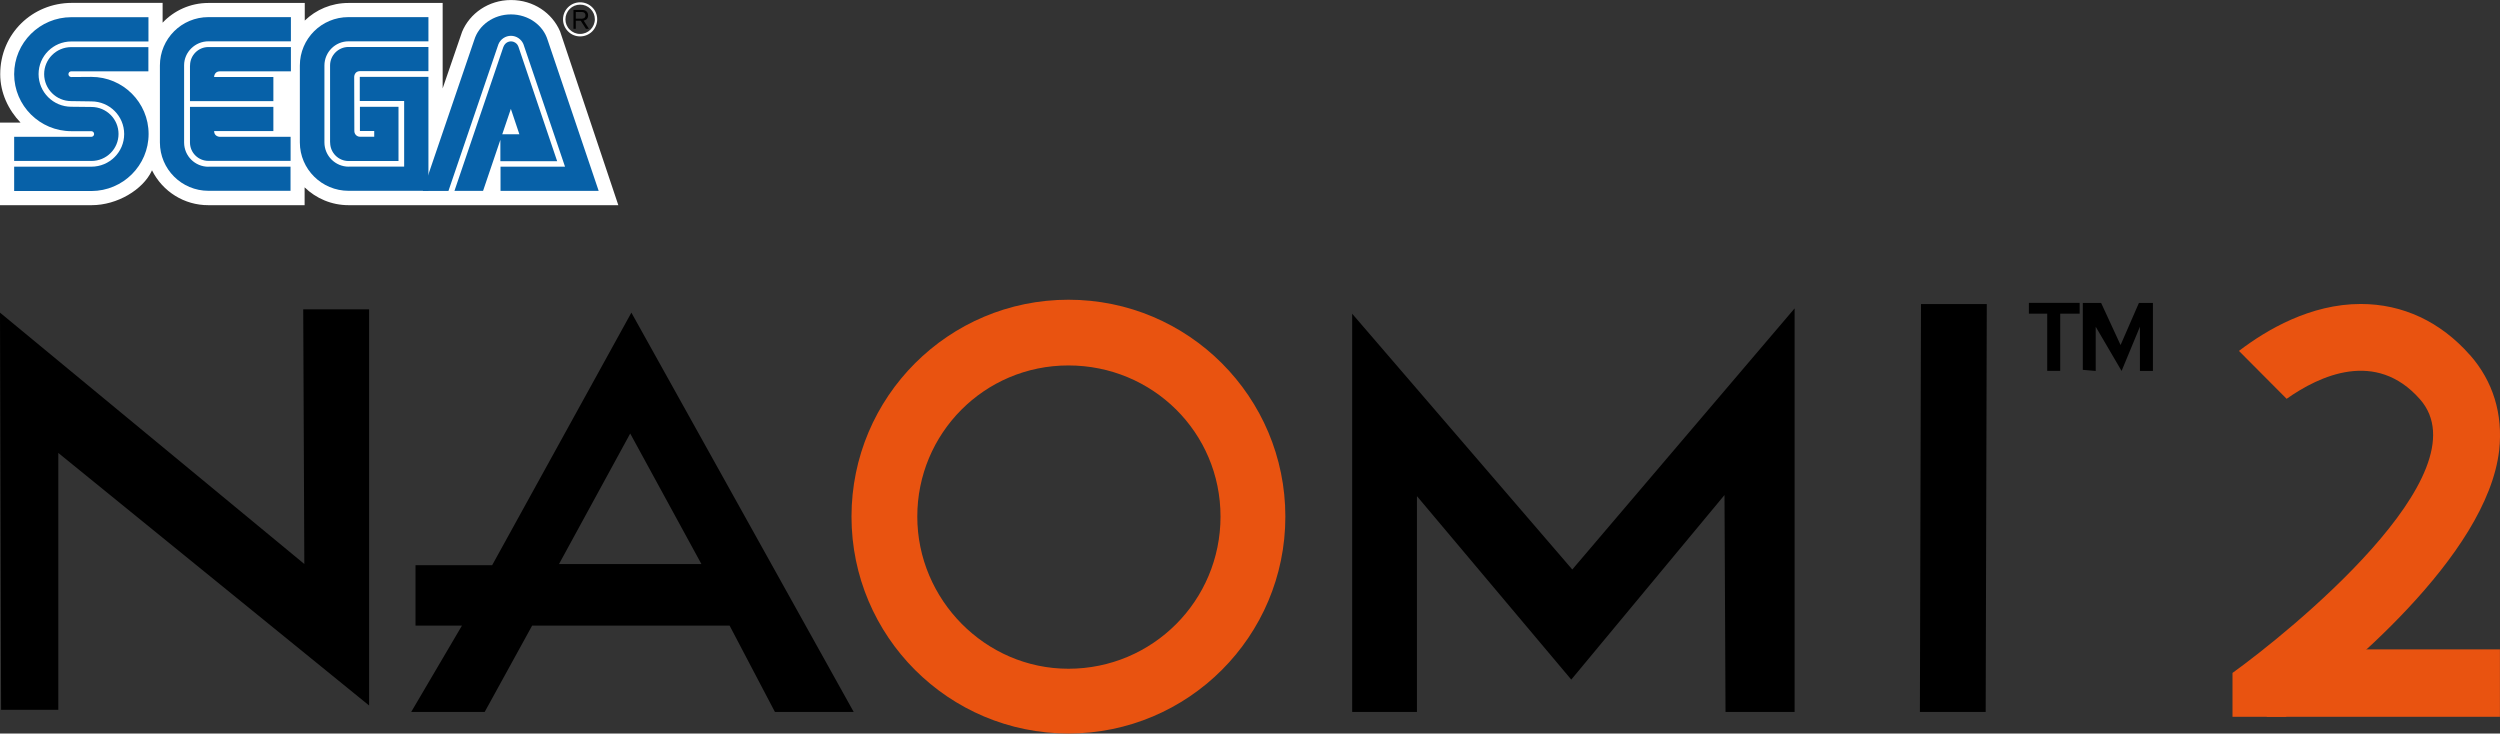
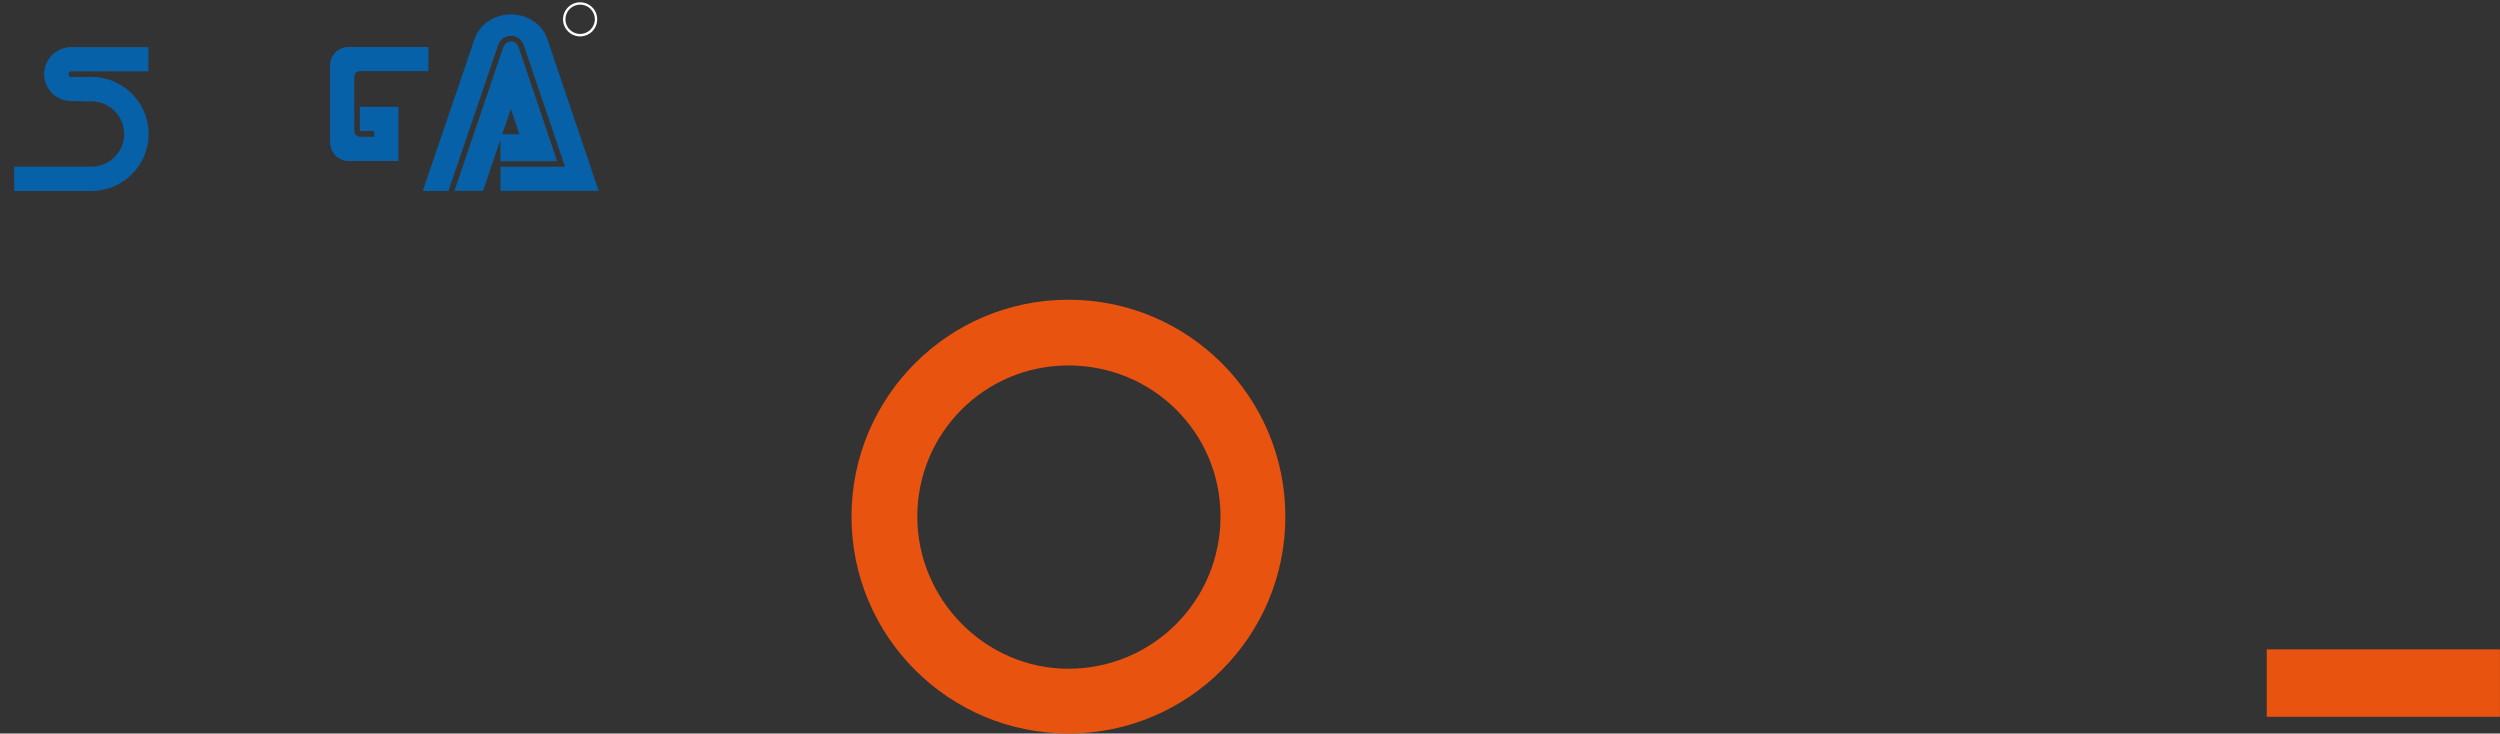
<svg xmlns="http://www.w3.org/2000/svg" id="b" width="120.24mm" height="35.28mm" viewBox="0 0 340.84 100">
  <rect x="0" y="0" width="340.84" height="100" fill="#333333" stroke="none" />
  <g id="c">
-     <path d="M41.53,25.54c1.55,1.5,3.66,2.43,5.99,2.43h36.78s-7.94-23.69-7.94-23.69c-1.08-2.52-3.63-4.28-6.69-4.28s-5.63,1.82-6.67,4.33l-2.65,7.72V.4s-12.85,0-12.85,0c-2.32,0-4.41.91-5.95,2.4V.4s-13.15,0-13.15,0c-2.45,0-4.68,1.04-6.23,2.69V.39h-12.39C4.42.4.03,4.58.03,10.11c0,2.56,1.12,4.88,2.77,6.6H0s0,11.26,0,11.26h12.49c3.51,0,6.99-2.12,8.19-4.66l.04-.1c1.45,2.92,4.42,4.77,7.68,4.76h13.13v-2.43" fill="#fff" />
    <path d="M1.93,26.04h10.53c4.31-.01,7.8-3.49,7.8-7.78s-3.49-7.78-7.8-7.78l-2.74.02c-.22,0-.39-.18-.39-.39,0-.22.17-.39.39-.39h10.51s0-3.3,0-3.3h-10.52c-2.03,0-3.69,1.65-3.69,3.68s1.65,3.68,3.69,3.68l2.75.04c2.47,0,4.47,1.99,4.47,4.45s-2,4.45-4.47,4.45H1.93v3.33" fill="#0761a8" />
-     <path d="M1.93,21.94h10.54c2.04,0,3.69-1.65,3.69-3.68s-1.65-3.68-3.69-3.68l-2.75-.03c-2.46,0-4.46-1.99-4.46-4.45s2-4.45,4.46-4.45h10.52s0-3.31,0-3.31h-10.51c-4.3,0-7.8,3.48-7.8,7.77s3.5,7.77,7.8,7.77h2.72c.21,0,.38.17.38.39,0,.21-.17.38-.38.38H1.93s0,3.29,0,3.29M28.42,22.73c-1.83,0-3.31-1.46-3.32-3.29,0,0,0-.02,0-.03v-10.52c0-1.79,1.5-3.26,3.32-3.26h11.24s0-3.3,0-3.3h-11.24c-3.66,0-6.62,2.95-6.62,6.6v10.48c0,3.65,2.96,6.6,6.62,6.6h11.19s0-3.29,0-3.29h-11.19" fill="#0761a8" />
-     <path d="M25.91,8.93c0-1.39,1.12-2.52,2.51-2.52,0,0,0,0,0,0h11.24v3.31h-9.68c-.78,0-.79.77-.79.77h8.08v3.29h-11.37v-4.85M28.42,21.93c-1.39,0-2.52-1.12-2.52-2.51,0,0,0,0,0,0v-4.85h11.37v3.3h-8.08c.01.78.79.78.79.78h9.64v3.28s-11.19,0-11.19,0M47.54,22.72c-1.82,0-3.31-1.48-3.31-3.31v-10.48c0-1.82,1.47-3.3,3.29-3.3,0,0,0,0,0,0h10.89v-3.3h-10.91c-3.66,0-6.62,2.95-6.62,6.6v10.48c0,3.65,2.99,6.6,6.64,6.6h10.89s0-15.53,0-15.53h-9.36v3.29h6.05v8.94h-7.57" fill="#0761a8" />
    <path d="M45.01,19.42c0,1.4,1.13,2.53,2.52,2.53h6.8v-7.39h-5.26v3.3h1.95v.78s-1.94,0-1.94,0c-.43,0-.77-.35-.77-.78l-.02-7.38s0-.77.78-.79h9.34v-3.29s-10.89,0-10.89,0c-1.39,0-2.52,1.13-2.52,2.52h0v10.48M68.65,6.36c.2-.56.81-.86,1.37-.66.31.11.55.35.66.66l5.28,15.61h-7.74v-3.67h2.59l-1.16-3.46-3.79,11.18h-3.9l6.68-19.66" fill="#0761a8" />
    <path d="M77.03,22.72h-8.79v3.3h13.38l-6.96-20.58c-.61-2.01-2.62-3.48-5-3.48s-4.39,1.47-5,3.48l-7.02,20.59h3.5l6.82-20.02c.29-.68.96-1.13,1.7-1.13.76,0,1.42.47,1.7,1.13l5.68,16.73" fill="#0761a8" />
    <path d="M80.74,4.28c-.44.44-1.03.68-1.65.68-.62,0-1.21-.24-1.64-.68-.44-.43-.69-1.03-.69-1.65,0-1.28,1.05-2.32,2.33-2.32.62,0,1.21.24,1.65.68.44.43.68,1.02.68,1.64,0,.62-.25,1.21-.68,1.65ZM77.68,1.22c-.38.37-.59.88-.59,1.41,0,.53.2,1.04.59,1.41.37.37.88.59,1.41.58,1.11,0,2-.89,2.01-2,0-.53-.21-1.03-.59-1.41-.38-.38-.89-.59-1.42-.58-.53,0-1.03.2-1.41.58Z" fill="#fff" fill-rule="evenodd" />
-     <path d="M78.5,3.92v-1.1h.67l.71,1.1h.41l-.72-1.12s0,0,.01,0c.14-.03.6-.12.6-.7,0-.24-.08-.45-.28-.6-.2-.15-.4-.15-.75-.15h-.97v2.57h.34ZM79.18,2.54h-.68v-.91h.69c.19,0,.35,0,.48.11.15.12.15.29.15.36,0,.19-.09.36-.32.42-.1.03-.2.03-.31.03ZM50.32,96.17v-54h-8.98l.15,34.72L0,42.62l.15,54.15h7.8v-35.02s42.37,34.43,42.37,34.43ZM56.06,97.06l6.92-11.77h-6.33v-8.24h10.45l18.98-34.43,30.31,54.44h-10.74l-6.18-11.77h-26.92l-6.47,11.77s-10.01,0-10.01,0ZM76.21,76.9h19.42l-9.71-17.8-9.71,17.8ZM193.18,97.06h-8.83v-54.29l30.01,34.87,30.31-35.6v55.02h-9.42l-.14-29.57-20.89,25.16-21.04-25.01v29.43h0ZM261.75,97.06l.15-55.61h8.97l-.15,55.61h-8.97,0ZM279.11,50.56v-7.8h-2.5v-1.47h6.92v1.47h-2.65v7.8h-1.76ZM283.96,50.42v-9.12h2.5l2.65,5.74,2.5-5.74h1.91v9.27h-1.77v-6.03l-2.5,6.03-3.53-6.03v6.03l-1.77-.15h0Z" fill-rule="evenodd" />
    <path d="M116.09,70.43c0-16.33,13.24-29.57,29.58-29.57s29.57,13.24,29.57,29.57-13.24,29.57-29.57,29.57-29.58-13.24-29.58-29.57h0ZM145.66,91.17c11.48,0,20.74-9.27,20.74-20.75s-9.27-20.6-20.74-20.6-20.6,9.27-20.6,20.6,9.27,20.75,20.6,20.75h0Z" fill="#e95310" fill-rule="evenodd" />
    <g id="d">
      <path id="e" d="M309.04,97.72v-9.19h31.79v9.19h-31.79Z" fill="#e95310" />
-       <path id="f" d="M336.74,48.4c-4.01-4.55-9.16-6.96-14.89-6.96-6.83,0-12.81,3.5-16.6,6.4l6.5,6.53c4.48-3.16,12.16-6.76,18.17.05,8.97,10.16-18.04,31.92-25.55,37.32v5.98h7.25c7.45-5.6,27.46-21.86,29.11-36.35.54-4.92-.84-9.41-3.98-12.97h0Z" fill="#e95310" />
    </g>
  </g>
</svg>